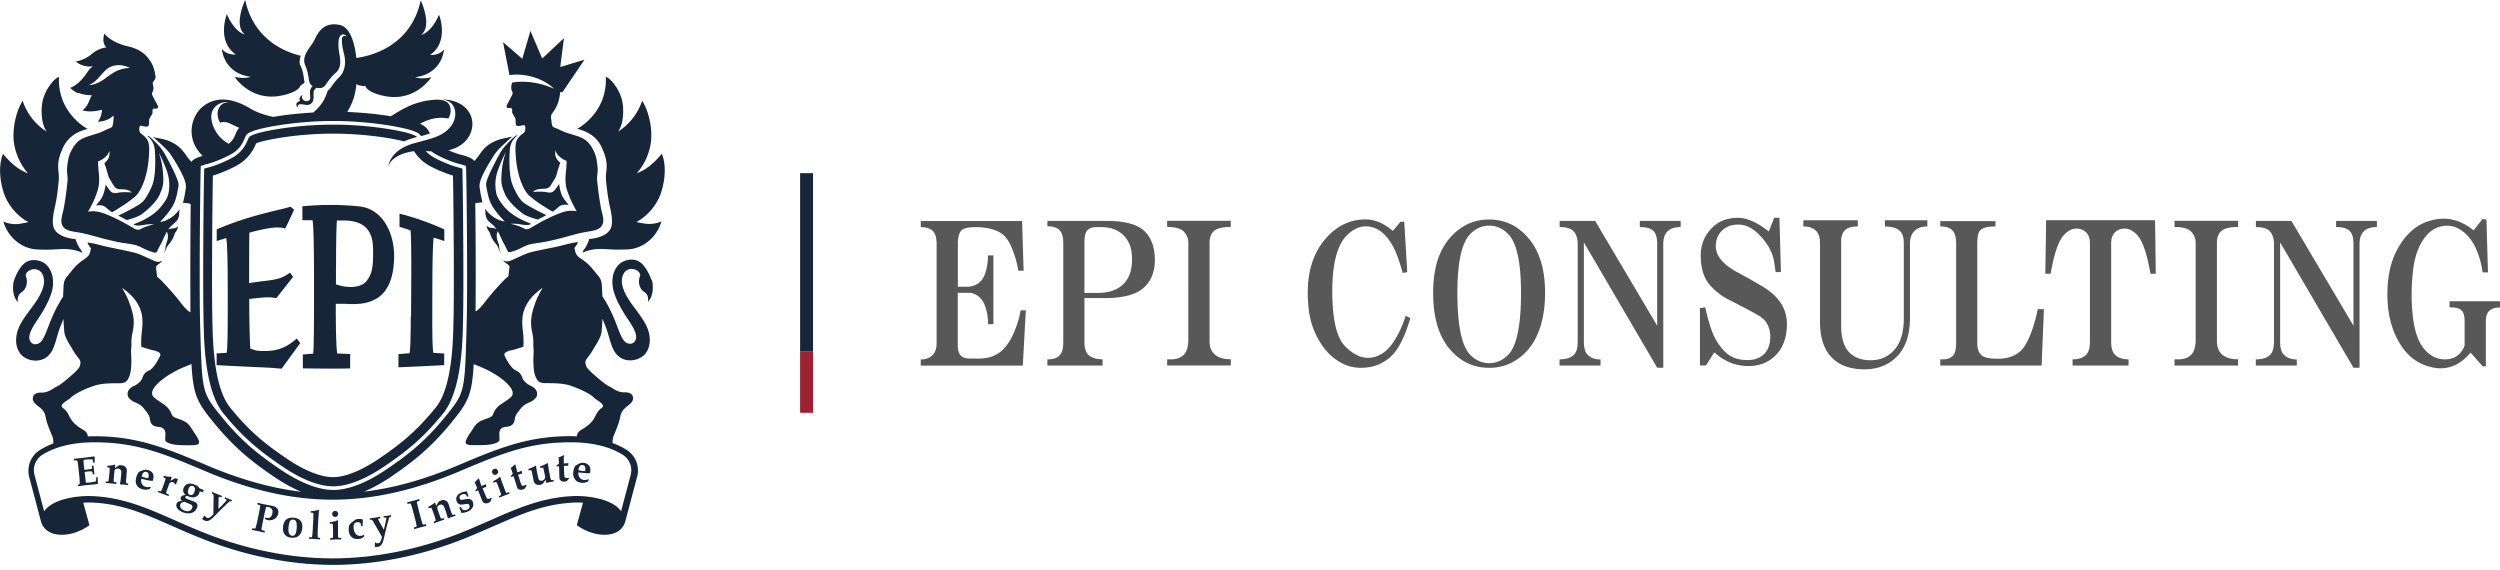
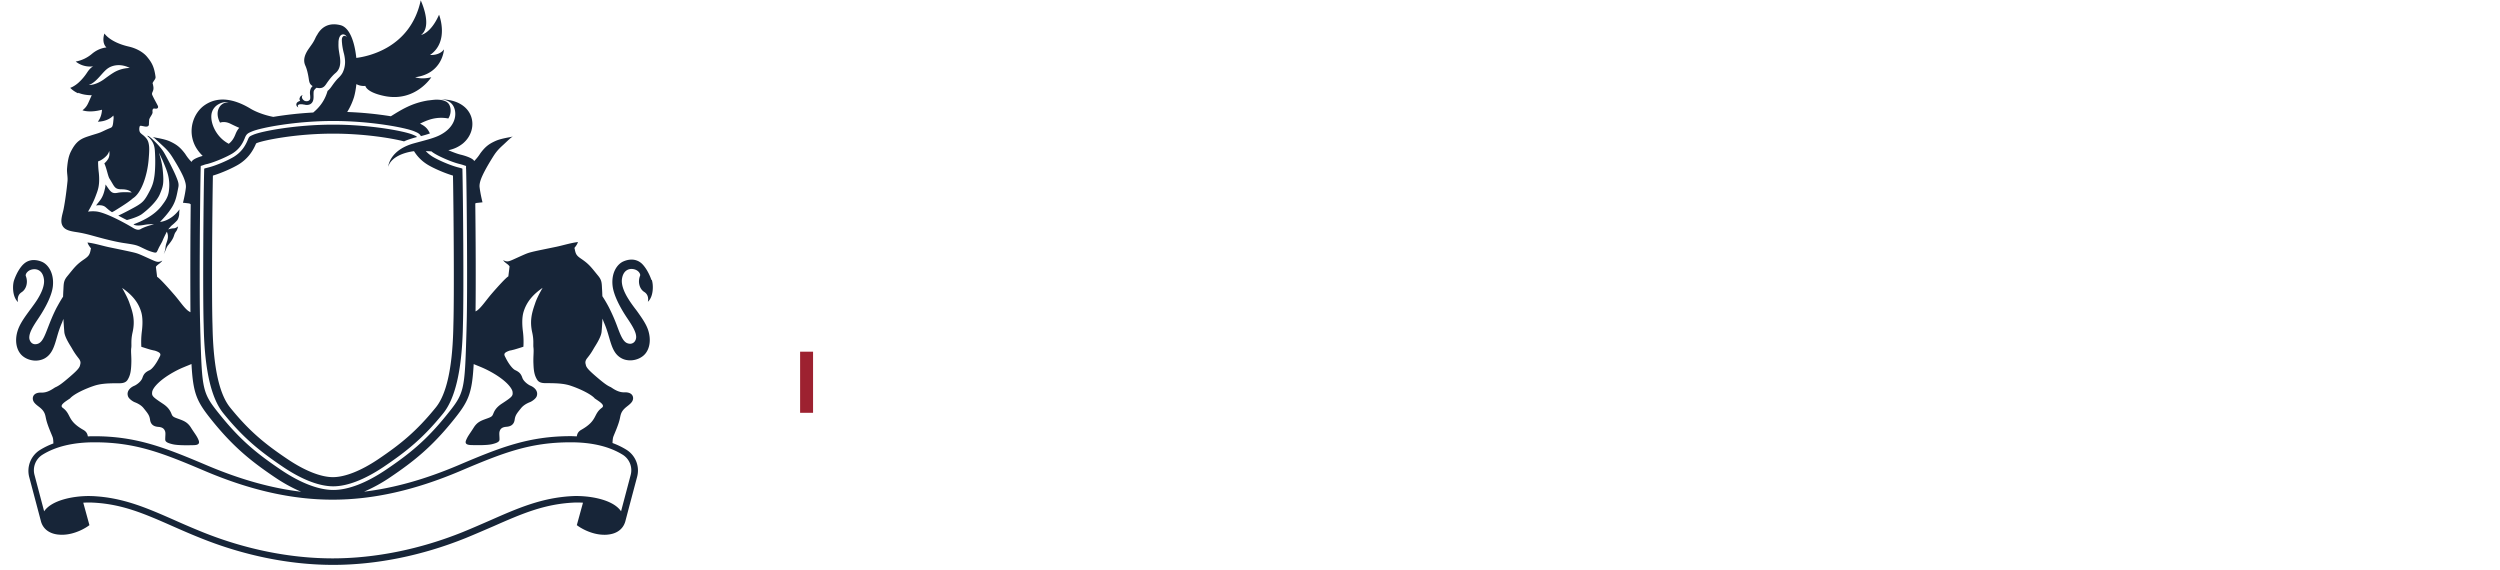
<svg xmlns="http://www.w3.org/2000/svg" fill="none" viewBox="0 0 228 52">
  <g clip-path="url(#a)">
    <path fill="#172538" d="M7.129 8.457c.353.155.803.228 1.238.228 0 0-.121.26-.185.414-.185.406-.258.642-.66.959 0 0 .611.26 1.777-.049 0 .22-.08.723-.378 1.089 0 0 .884.016 1.415-.56a.867.867 0 0 1 .016.34c-.032.293-.032.382-.072.537-.04.154-.089.203-.226.26-.466.186-.586.268-.892.398-.313.122-.514.162-1.029.333-.715.227-1.173.438-1.655 1.389-.217.422-.306.894-.362 1.56-.032.414.08.78.04 1.178-.08.796-.2 1.73-.354 2.527-.08.422-.321 1.031-.136 1.454.185.43.61.552 1.334.658.474.073.844.162 1.246.268.394.106 2.01.577 3.086.731 1.045.155 1.142.187 1.624.423.386.187.635.308 1.061.422.281.065.265.016.45-.382.105-.219.29-.512.362-.69.112-.285.386-.813.386-.813.265.585-.073.95-.113 1.365-.024.195-.056.447-.177.683.161-.244.25-.634.41-.82.675-.805.442-.895.724-1.252.088-.114.144-.276.184-.463-.136.106-.289.179-.393.179-.225 0-.515.105-.515.105s.257-.317.354-.39a4.01 4.01 0 0 0 .474-.447c.072-.105.137-.251.177-.503 0-.17.016-.341.032-.496-.812 1.105-1.776 1.146-1.776 1.146.2-.22.731-.74 1.117-1.39.33-.56.402-1.007.555-1.787.056-.292-.024-.52-.193-.934-.265-.65-.836-1.723-1.093-2.17-.258-.454-.732-.926-.917-1.104a4.45 4.45 0 0 0-.514-.447c-.04 0-.08-.017-.145-.033.41.366.667.675.716 1.349.056.772.048 1.73-.04 2.34-.089.61-.194.918-.507 1.495-.37.706-.57.901-1.029 1.186-.337.211-1.463.796-1.76.918.273.146.546.292.788.406.24-.057 1.012-.284 1.358-.536.53-.39 1.366-1.146 1.648-1.828.281-.69.386-.918.265-2.161-.064-.675-.217-1.178-.354-1.617.073.138.306.617.394.829.338.82.667 1.519.515 2.673-.073.585-.362.95-.66 1.348-.715.935-1.905 1.438-2.564 1.682.105.106.394.162.997.049.539-.098.868-.04.868-.04-.434.088-.948.267-1.222.43-.193.113-.426.04-.635-.082-.707-.43-2.596-1.478-3.472-1.535a2.86 2.86 0 0 0-.683.024c.338-.585.546-1.023.691-1.413.193-.52.41-.967.29-2.145a8.502 8.502 0 0 1-.065-.975c0-.081.056-.065.193-.13a2.12 2.12 0 0 0 .579-.439c.209-.22.241-.438.241-.438s.104.406-.105.747a1.876 1.876 0 0 1-.257.317.728.728 0 0 0-.08.073c.225.495.321 1.154.474 1.397.466.732.442.967 1.11.967.723 0 .908.293.908.293s-.708-.082-1.27.024c-.499.098-.627-.057-.957-.536-.064-.09-.112-.163-.16-.22 0 .13-.025.277-.065.431-.193.861-.466 1.024-.796 1.487.21-.04.58-.057.82.114.097.065.338.316.635.495.072-.032.145-.073.217-.114 1.085-.666 1.423-.918 1.688-1.153.812-.496 1.318-2.186 1.43-3.478.073-.82.081-1.21 0-1.551a1.046 1.046 0 0 0-.256-.496 2.408 2.408 0 0 0-.266-.252 1.51 1.51 0 0 1-.233-.203c-.112-.146-.112-.406-.056-.569.032-.105.113-.064.466 0 .177.033.378.009.378-.21 0-.139.016-.326.024-.423.073-.252.33-.496.306-.683-.024-.219.016-.357.217-.317.192.041.37-.048.249-.284-.12-.244-.322-.585-.482-.934-.121-.252.136-.317.096-.74 0-.032-.008-.056-.016-.089a1.688 1.688 0 0 0-.04-.195c0-.024-.016-.049-.024-.073.088-.22.297-.374.273-.577-.129-.975-.378-1.348-.78-1.836-.273-.333-.844-.74-1.656-.926-1.736-.398-2.226-1.194-2.226-1.194s-.305.804.185 1.275c0 0-.66.025-1.31.569a3.164 3.164 0 0 1-1.495.715c.78.61 1.6.43 1.6.43s-.266.122-.547.553a4.788 4.788 0 0 1-.796.942c-.41.366-.756.472-.756.472s.274.308.732.503l-.008-.057ZM9.966 6.15c.957-.496 1.865.049 1.865.049s-.764-.016-1.495.439c-.338.21-.627.43-.884.617-.796.552-1.35.496-1.35.496.787-.277 1.277-1.3 1.872-1.6h-.008Z" />
-     <path fill="#172538" d="M.297 20.197c.515 1.657 1.873 2.494 3.047 2.55 1.173.058 1.358 0 2.37-.032.997-.032 1.657.268 1.761.342a.48.48 0 0 0-.12-.31c-.161-.186-.37-.6-.459-.942-.74-.048-1.808-.357-2.017-1.104-.169-.602.056-1.52.16-1.983.081-.357.194-1.04.25-1.6.072-.675.104-.926.056-1.381-.072-.618-.096-1.219.41-2.291.57-1.211 1.664-1.536 2.21-1.682.008 0 .016 0 .024-.008-.209-.114-2.74-1.52-2.612-4.729-.353.065-1.117.918-1.43 1.95-.258.837-.21 2.389.329 3.039a5.253 5.253 0 0 1-2.21-2.828c-.603.983-.852 2.283-.836 3.283.032 1.364.635 2.543 1.326 3.347a9.916 9.916 0 0 1-.595-.284c-.948-.537-1.688-1.512-1.688-1.512-.353.886-.37 2.145.048 3.494.338 1.089 1.206 2.177 2.259 2.73-.064.04-.313.073-.619.138a2.781 2.781 0 0 1-1.664-.179v-.008ZM8.776 43.53c0 .162-.016.276-.032.333 0 .016-.008.032-.016.032a.551.551 0 0 1-.193.057c-.105.016-.225.04-.354.049-.129.016-.25.024-.346.024-.008-.057-.024-.13-.032-.22l-.08-.763a1.94 1.94 0 0 1 .281-.04c.129-.017.233-.017.322-.017.04 0 .064.017.08.033.024.032.04.114.056.252l.153-.017-.048-.39-.04-.398-.145.017c.008.105.008.187 0 .235a.045.045 0 0 1-.024.04.327.327 0 0 1-.113.025c-.169.025-.265.04-.297.04a2.482 2.482 0 0 1-.257.017l-.04-.365a4.574 4.574 0 0 1-.033-.52c.113-.025.217-.041.322-.05.112-.015.225-.015.345-.015.08 0 .129 0 .145.016.008 0 .016.016.024.032.008.033.024.122.048.26l.137-.016c0-.154-.008-.244-.008-.26v-.26l-.008-.024h-.056a3.05 3.05 0 0 0-.265.024l-.362.049c-.201.024-.378.049-.547.065a19.54 19.54 0 0 1-.233.024l-.418.04.016.155c.137-.008.225 0 .257 0 .017 0 .025.016.033.025.016.032.032.113.056.243.024.203.04.317.04.35l.088.812c.009.098.025.244.033.455 0 .114.008.195.008.244a.93.93 0 0 1-.161.122v.097c.378-.049.579-.073.603-.081.104-.008.305-.033.587-.057l.289-.024c.137-.017.25-.033.321-.05l.024-.024a5.893 5.893 0 0 1-.024-.593l-.144.017h.008Zm2.742.52s-.024-.048-.024-.097c0-.048 0-.178.024-.382l.016-.186v-.05c0-.04.016-.12.024-.259a1.451 1.451 0 0 0 0-.268.413.413 0 0 0-.08-.17.42.42 0 0 0-.153-.139.87.87 0 0 0-.281-.073h-.113a.31.31 0 0 0-.104.024l-.346.236.024-.292-.048-.025a1.072 1.072 0 0 1-.241.065l-.434.049v.138c.096.016.168.024.184.032.017 0 .025.017.033.025v.13c0 .154-.016.284-.024.39l-.025.235c0 .074-.016.13-.016.163l-.024.162a.232.232 0 0 1-.032.13.044.044 0 0 1-.04.025.742.742 0 0 1-.193 0l-.016.138c.12 0 .29.016.506.04.185.017.346.033.475.05l.016-.139a1.499 1.499 0 0 0-.153-.024c-.04-.008-.064-.025-.08-.033-.009 0-.017-.016-.025-.032v-.114c0-.13.016-.236.024-.325l.025-.3c.016-.171.024-.269.04-.285a.253.253 0 0 1 .112-.114.347.347 0 0 1 .21-.04c.08.008.144.032.192.081a.316.316 0 0 1 .089.17c.016.074 0 .204-.016.415l-.017.146-.032.293a3.533 3.533 0 0 0-.048.308l.032.033c.089 0 .193 0 .306.016a5.6 5.6 0 0 1 .393.049l.017-.138c-.049-.008-.08-.016-.097-.016-.056-.009-.088-.017-.104-.033l.024-.008Zm2.324-.99a.706.706 0 0 0-.362-.196.758.758 0 0 0-.297-.016 1.627 1.627 0 0 0-.241.073c-.113.041-.185.065-.217.09a.415.415 0 0 0-.145.162 1.38 1.38 0 0 0-.16.398 1.309 1.309 0 0 0-.041.301.88.88 0 0 0 .04.26.758.758 0 0 0 .12.211.609.609 0 0 0 .202.17c.08.05.176.09.297.114.096.025.185.033.265.033.105 0 .217-.024.33-.057l.12-.154-.032-.057a1.089 1.089 0 0 1-.24.032c-.057 0-.121 0-.186-.024a.536.536 0 0 1-.345-.26c-.08-.138-.097-.292-.065-.48l.113.033s.032.008.048.008.097.025.241.057c.145.033.257.057.346.073.024 0 .08.008.169.017h.136l.024-.098a1.11 1.11 0 0 0 .033-.39.562.562 0 0 0-.153-.309v.008Zm-.33.552c-.072 0-.16-.024-.257-.049a1.906 1.906 0 0 1-.338-.105c.04-.18.097-.301.177-.366a.272.272 0 0 1 .258-.057.267.267 0 0 1 .184.163c.04.089.033.227-.024.414Zm2.715.105s-.064-.048-.105-.065a.271.271 0 0 0-.176-.016.691.691 0 0 0-.177.09c-.056.032-.137.08-.233.13l.128-.342-.04-.04c-.096 0-.177.008-.25 0-.071 0-.216-.033-.433-.074l-.048.13a.734.734 0 0 1 .184.09.112.112 0 0 1 .025.032c0 .008 0 .057-.033.13-.048.147-.088.268-.12.374l-.08.22c-.025.072-.049.121-.057.154l-.064.146c-.024.057-.04.097-.064.114-.016.008-.024.016-.049.016a.559.559 0 0 1-.184-.049l-.049.13a20.617 20.617 0 0 1 .965.358l.048-.13-.136-.065c-.057-.025-.097-.05-.105-.065-.016-.017-.016-.041-.016-.057 0-.025.016-.073.048-.163l.08-.235.065-.17c.056-.172.096-.26.112-.285a.273.273 0 0 1 .129-.098.263.263 0 0 1 .193 0 .263.263 0 0 1 .12.09c.025.024.04.056.057.105h.08s.04-.09.088-.22l.097-.235Zm2.365.967a2.526 2.526 0 0 1-.273-.098c-.024-.008-.073-.032-.129-.057a.602.602 0 0 0-.185-.195 1.247 1.247 0 0 0-.273-.146.987.987 0 0 0-.442-.081.613.613 0 0 0-.346.122.734.734 0 0 0-.2.268.608.608 0 0 0-.041.236c0 .073.024.146.056.203a.802.802 0 0 0 .161.187l-.297.08s-.057.058-.089.098a.538.538 0 0 0-.056.09.229.229 0 0 0 .008.162c.032.057.08.098.137.13-.016 0-.089.008-.217.033-.073.008-.113.024-.145.032-.032.008-.056.033-.08.065-.025.033-.057.073-.073.122a.389.389 0 0 0-.016.252c.016.09.073.178.169.276.096.097.233.179.41.252.233.09.442.122.643.097a.784.784 0 0 0 .651-.503.487.487 0 0 0 .04-.244.302.302 0 0 0-.096-.187.793.793 0 0 0-.266-.154l-.418-.155a1.692 1.692 0 0 1-.273-.122.109.109 0 0 1-.048-.056.09.09 0 0 1 0-.065.109.109 0 0 1 .056-.065.236.236 0 0 1 .105-.041c.064.032.104.049.144.065.129.049.258.073.394.073.137 0 .25-.04.354-.105a.598.598 0 0 0 .217-.285.657.657 0 0 0 .04-.17l.265.105.105-.195.008-.024Zm-1.632 1.145c.217.082.354.138.41.163a.404.404 0 0 1 .129.09c.032.032.04.064.048.105.008.04 0 .09-.024.146a.431.431 0 0 1-.257.26c-.12.049-.274.032-.45-.033-.17-.065-.282-.146-.338-.251a.349.349 0 0 1-.024-.31.29.29 0 0 1 .112-.145c.049-.04.129-.065.25-.09l.152.057-.008.008Zm.772-.967a.539.539 0 0 1-.153.236.28.28 0 0 1-.265.033.266.266 0 0 1-.169-.18c-.024-.089-.008-.21.048-.365a.49.49 0 0 1 .177-.252.237.237 0 0 1 .233 0 .266.266 0 0 1 .169.18c.024.08.008.202-.048.357l.008-.009Zm2.803.472-.056.13c.064.033.12.057.153.082.016.016.032.024.032.04v.033c-.024.057-.177.22-.458.512l-.29.292.017-.74v-.26l.024-.08c0-.017.024-.033.04-.033.032 0 .08 0 .152.033l.04.016.057-.13-.498-.195a8.196 8.196 0 0 1-.394-.17l-.056.13c.08.032.128.064.152.097.024.032.032.097.032.195l-.024 1.617-.128.13a.949.949 0 0 1-.266.194.357.357 0 0 1-.184 0 .35.35 0 0 1-.129-.089c-.024-.04-.048-.073-.064-.114h-.049l-.096.147c-.016.032-.056.08-.105.154.04.04.073.065.105.09.032.024.072.04.112.056a.49.49 0 0 0 .386.008c.129-.048.274-.154.434-.316l.539-.553c.064-.065.217-.22.458-.447.08-.073.177-.17.297-.284a1.42 1.42 0 0 1 .17-.146.148.148 0 0 1 .056-.017c.032 0 .064 0 .088.017h.024l.056-.122a5.696 5.696 0 0 1-.37-.146c-.104-.041-.192-.082-.265-.114l.008-.017Zm4.615.918c-.08-.05-.2-.09-.353-.122l-.788-.155-.514-.122-.032.147.193.057s.048.024.056.032.016.016.016.033v.08c0 .041-.024.13-.048.269l-.064.333-.129.626a7.166 7.166 0 0 1-.153.625c-.016.065-.032.114-.048.122-.008.008-.016.016-.032.024-.04.009-.12 0-.25-.024l-.031.154c.152.025.313.057.474.09.153.032.378.081.675.154l.032-.154-.233-.065s-.048-.025-.056-.033a.061.061 0 0 1-.016-.032c0-.033 0-.098.024-.203.032-.179.064-.35.104-.52l.137-.675.08-.349c.033-.138.057-.252.08-.317a.92.92 0 0 1 .226.025c.137.032.241.089.297.195.064.097.073.227.04.39-.032.154-.096.268-.184.333a.372.372 0 0 1-.306.065.218.218 0 0 1-.064-.017c-.024-.008-.048-.024-.073-.032l-.048.032c.016.057.032.106.04.138a.4.4 0 0 0 .105.041c.04.008.072.025.113.033a.82.82 0 0 0 .441-.025.752.752 0 0 0 .346-.22.746.746 0 0 0 .169-.348.626.626 0 0 0-.024-.35.514.514 0 0 0-.193-.22l-.008-.015Zm1.666.967c-.185-.025-.346 0-.49.04a.665.665 0 0 0-.346.268c-.088.122-.137.293-.16.496-.033.3.007.536.136.707.128.17.321.276.595.309.168.016.321 0 .458-.041a.734.734 0 0 0 .24-.138.779.779 0 0 0 .202-.268c.056-.114.096-.252.112-.415.033-.284-.016-.503-.136-.666-.12-.162-.33-.26-.603-.292h-.008Zm.233 1.056c-.032.26-.088.43-.177.512a.26.26 0 0 1-.241.073.326.326 0 0 1-.25-.17c-.08-.147-.096-.383-.055-.7.024-.17.048-.3.088-.39a.37.37 0 0 1 .145-.178.306.306 0 0 1 .192-.033c.08.008.153.04.201.106.057.057.089.154.105.292a2.44 2.44 0 0 1-.008.48v.008Zm1.934.731s-.016-.016-.016-.024v-.09c0-.048 0-.178.008-.39 0-.089 0-.219.016-.39l.024-.463c.017-.3.032-.552.049-.755l.032-.366-.04-.024c-.153.04-.274.065-.362.081a3.117 3.117 0 0 1-.354.033v.13c.08.008.137.016.153.016.032 0 .056.016.064.024 0 0 .016.017.016.025 0 .016.008.065.008.154 0 .154 0 .333-.016.52l-.032.601c0 .146-.016.317-.032.512s-.024.309-.04.341a.045.045 0 0 1-.024.04.06.06 0 0 1-.04.017h-.21v.146c.193 0 .378 0 .539.017.16.016.322.024.466.04v-.146a.765.765 0 0 1-.177-.024.092.092 0 0 1-.056-.025h.024Zm1.583-1.86c.08 0 .145-.032.193-.081a.266.266 0 0 0 .08-.195.302.302 0 0 0-.08-.195.248.248 0 0 0-.193-.081.265.265 0 0 0-.193.081.266.266 0 0 0-.08.195.27.27 0 0 0 .08.195.28.28 0 0 0 .193.081Zm.308 1.886s-.024-.025-.032-.041a2.691 2.691 0 0 1-.016-.374V48c-.008-.163 0-.342 0-.528l-.04-.025a2.234 2.234 0 0 1-.298.106 2.42 2.42 0 0 1-.41.065v.138c.137 0 .225 0 .25.024.007 0 .015.025.023.05.008.048.017.267.024.64 0 .277 0 .448-.008.513 0 .032-.016.057-.032.065a.935.935 0 0 1-.225.032v.138c.137 0 .282-.008.458-.016h.555v-.138c-.129 0-.2-.016-.241-.024l-.008-.008Zm2.194-.197a.931.931 0 0 1-.16.032.533.533 0 0 1-.322-.056.602.602 0 0 1-.225-.244 1.042 1.042 0 0 1-.113-.398c-.008-.114 0-.211.016-.293a.304.304 0 0 1 .105-.178.377.377 0 0 1 .209-.074c.072 0 .144 0 .193.025.056.024.096.049.12.09.016.048.032.13.048.235l.137-.016v-.252l.016-.3-.024-.033a1.242 1.242 0 0 0-.185-.041h-.217a.505.505 0 0 0-.217.049 1.56 1.56 0 0 0-.185.122l-.257.203a.566.566 0 0 0-.193.35 1.305 1.305 0 0 0-.008.316c.016.17.048.3.105.398a.704.704 0 0 0 .305.309c.129.065.29.09.482.073.089 0 .169-.025.225-.04.065-.025.145-.066.241-.123l.065-.178-.04-.041a.706.706 0 0 1-.137.065h.016Zm2.194-1.795c-.112.016-.209.032-.29.04l.025.138c.072-.008.129-.016.169-.016.024 0 .04 0 .048.016 0 0 .008.017.016.025.008.057-.032.284-.128.674l-.097.398-.362-.642-.12-.227-.032-.073c0-.017 0-.033.016-.049.024-.024.072-.04.144-.049h.04l-.024-.146c-.152.032-.33.057-.53.09-.169.024-.313.048-.426.056l.024.138c.089-.016.145-.016.177 0 .032.017.072.065.12.147l.804 1.397-.048.187a.96.96 0 0 1-.129.309.268.268 0 0 1-.16.089c-.057.008-.105 0-.153 0a.51.51 0 0 1-.113-.065l-.048.016v.187s0 .098-.008.187a.903.903 0 0 0 .137.016c.04 0 .08 0 .128-.008a.555.555 0 0 0 .338-.195c.08-.106.153-.276.209-.504l.177-.747c.024-.09.072-.3.16-.626.025-.105.065-.235.113-.398a.766.766 0 0 1 .072-.211.097.097 0 0 1 .04-.04.278.278 0 0 1 .089-.033h.032l-.024-.146c-.12.024-.25.048-.386.073v-.008Zm3.374.797h-.056c-.017 0-.024-.016-.032-.032a.933.933 0 0 1-.08-.228l-.09-.317-.184-.706s-.04-.18-.113-.464c-.024-.08-.032-.138-.04-.17-.008-.057-.016-.098-.016-.122 0-.016 0-.024.008-.032 0-.009.024-.025.04-.033.024-.008.089-.032.201-.065l-.04-.154c-.185.056-.386.113-.595.17-.185.049-.354.09-.506.122l.04.155c.129-.033.2-.041.225-.041.024 0 .04 0 .048.008.008 0 .016.016.024.033.017.032.049.13.097.276.016.065.064.22.12.447l.193.73c.032.123.065.253.089.39.016.098.032.155.032.171 0 .008 0 .025-.008.033 0 .008-.024.024-.048.032a1.978 1.978 0 0 1-.201.065l.04.155c.145-.049.305-.098.498-.146.217-.057.418-.106.603-.155l-.04-.154c-.113.024-.185.04-.21.04v-.008Zm2.758-.895c-.057.016-.089.016-.113.008-.024-.008-.04-.032-.064-.081a2.99 2.99 0 0 1-.129-.358l-.064-.178s-.008-.033-.016-.049c-.008-.032-.04-.122-.08-.252a1.176 1.176 0 0 0-.113-.244.366.366 0 0 0-.145-.121.543.543 0 0 0-.193-.065.745.745 0 0 0-.289.056.428.428 0 0 0-.185.114l-.225.358-.096-.277h-.057a1.451 1.451 0 0 1-.193.155 7.16 7.16 0 0 1-.377.22l.048.13c.104-.033.177-.05.2-.05.017 0 .025 0 .041.008.016.009.032.05.056.122.057.147.105.268.137.366l.08.227c.024.074.04.122.049.155l.048.154a.566.566 0 0 1 .024.13.045.045 0 0 1-.024.04.753.753 0 0 1-.177.082l.048.13a8.13 8.13 0 0 1 .482-.179c.177-.065.33-.114.459-.154l-.049-.13a.789.789 0 0 1-.144.032h-.089a.06.06 0 0 1-.032-.016.268.268 0 0 1-.048-.097c-.048-.122-.08-.22-.113-.3l-.096-.285a1.531 1.531 0 0 1-.08-.277.24.24 0 0 1 .056-.146.377.377 0 0 1 .177-.13.27.27 0 0 1 .209-.008.27.27 0 0 1 .144.122c.04.057.089.187.161.382l.048.138.089.284c.048.18.072.277.08.3l.04.017c.08-.04.177-.073.29-.114.096-.032.225-.073.377-.121l-.048-.13a.392.392 0 0 0-.096.024l-.008.008Zm1.609-1.315a.306.306 0 0 0-.136-.098.58.58 0 0 0-.185-.032c-.048 0-.137.016-.274.04-.128.025-.224.04-.273.049-.048 0-.096 0-.128-.024-.032-.017-.065-.057-.089-.122-.024-.057-.016-.122.016-.187s.097-.114.193-.154a.547.547 0 0 1 .193-.041c.056 0 .113.016.169.049.032.04.056.089.08.138.016.024.024.049.032.057l.129-.05a2.835 2.835 0 0 1-.096-.292c-.008-.04-.025-.08-.033-.121v-.017c-.088 0-.16 0-.24.017a1.78 1.78 0 0 0-.258.073c-.217.089-.362.203-.434.357a.531.531 0 0 0-.016.455c.032.09.08.154.145.203a.403.403 0 0 0 .209.09c.08 0 .184 0 .313-.025.137-.024.225-.032.273-.04.065 0 .113.016.145.04a.206.206 0 0 1 .072.106.262.262 0 0 1-.008.22c-.032.072-.104.13-.209.17a.575.575 0 0 1-.225.04.461.461 0 0 1-.217-.073c-.016-.032-.056-.105-.112-.227l-.137.057.105.284s.032.097.056.187l.032.016a1.442 1.442 0 0 0 .53-.105c.234-.098.386-.228.475-.39a.612.612 0 0 0-.073-.667l-.024.017Zm1.721-.195s-.048.025-.088.04c-.065.025-.113.033-.161.017a.177.177 0 0 1-.105-.097c-.016-.033-.056-.13-.128-.301l-.233-.56.16-.066.161-.065s.024-.008.032-.016l-.064-.235c-.072.04-.177.097-.33.154l-.056.024-.104-.3-.065-.195-.056-.179-.056-.016c-.113.122-.169.178-.169.187-.024.024-.088.08-.177.162.056.114.105.211.137.293l.088.227s-.032.057-.048.081l-.113.155.033.073c.056-.025.112-.049.168-.081l.049-.017.168.415.217.552c.04.098.113.17.21.203a.518.518 0 0 0 .345-.024c.032-.017.072-.033.096-.049a.322.322 0 0 0 .097-.09c.024-.056.048-.113.072-.186l.032-.081-.056-.057s-.056.04-.08.048l.024-.016Zm1.471-.48s-.032-.008-.04-.032a2.13 2.13 0 0 1-.145-.341l-.217-.577a12.278 12.278 0 0 1-.17-.504h-.047c-.089.073-.17.146-.25.195-.08.057-.2.122-.361.203l.048.13c.129-.049.21-.073.233-.065.016 0 .024.016.04.033.032.04.113.243.242.593.096.26.152.422.168.487 0 .033 0 .057-.008.073a.959.959 0 0 1-.2.114l.047.122c.121-.049.266-.114.427-.17.184-.074.361-.139.522-.196l-.048-.13a.875.875 0 0 1-.233.057l-.008.008Zm-.942-1.666a.249.249 0 0 0 .153-.146.244.244 0 0 0 0-.211.249.249 0 0 0-.145-.155.236.236 0 0 0-.21 0 .272.272 0 0 0-.152.147.244.244 0 0 0 0 .21.249.249 0 0 0 .145.155.236.236 0 0 0 .209 0Zm2.627.968s-.056.025-.088.033c-.065.024-.12.024-.16 0-.041-.017-.073-.057-.097-.106-.016-.032-.049-.138-.105-.308l-.185-.577.17-.057.168-.049s.024-.008.04-.016l-.048-.244a2.1 2.1 0 0 1-.338.13l-.056.016-.08-.309-.049-.203-.04-.186-.056-.017c-.12.114-.177.17-.185.17l-.193.147c.048.122.088.22.113.3l.072.228s-.032.049-.056.073l-.12.147.023.08c.056-.023.113-.04.177-.064l.048-.016.137.422.177.569a.329.329 0 0 0 .193.22.5.5 0 0 0 .345 0 .398.398 0 0 0 .105-.041.304.304 0 0 0 .104-.082l.089-.178.04-.082-.048-.065s-.065.033-.089.049l-.008.016Zm2.397-.472s-.024-.016-.032-.04a2.067 2.067 0 0 1-.096-.399l-.073-.365s-.024-.155-.064-.39l-.048-.334-.04-.016a9.39 9.39 0 0 1-.314.17c-.064.025-.185.074-.361.13l.024.139c.128-.016.2-.024.217-.024.016 0 .032 0 .04.016.016.016.032.065.048.146l.056.252.065.3a.642.642 0 0 1 .016.196.469.469 0 0 1-.089.162.378.378 0 0 1-.2.114.306.306 0 0 1-.194-.017.345.345 0 0 1-.12-.154c-.016-.057-.048-.17-.08-.333l-.04-.195a9.442 9.442 0 0 1-.105-.658l-.032-.016c-.145.09-.274.154-.37.195-.097.04-.193.073-.297.105l.024.139c.112-.017.184-.025.2-.025.025 0 .04.016.049.024a.484.484 0 0 1 .04.122l.08.374c.016.098.032.17.049.236.016.113.032.178.032.195a.484.484 0 0 0 .209.325.54.54 0 0 0 .402.056.65.65 0 0 0 .233-.097l.16-.227s.065-.082.097-.13a.702.702 0 0 1 .024.138l.016.138h.016l.33-.065.361-.065-.032-.138a.88.88 0 0 1-.225.016h.024Zm1.503-.195h-.097c-.065 0-.121-.008-.153-.04-.04-.033-.056-.073-.064-.13 0-.033-.008-.147-.017-.333l-.024-.602h.177l.177-.008h.04l.016-.243c-.08.016-.2.024-.361.032h-.057v-.528l.016-.187-.048-.032c-.145.073-.217.113-.225.113-.032.017-.104.041-.225.09.016.13.024.235.032.325v.243s-.04.041-.064.057l-.16.114v.081c.063 0 .128-.008.192-.016h.048l.016.447.017.601c0 .106.048.195.128.26s.193.098.33.09c.04 0 .072 0 .112-.017.04 0 .08-.024.12-.049.04-.04.081-.089.13-.146l.064-.065-.032-.073s-.073.016-.097.025l.008-.009Zm.715.211a.73.73 0 0 0 .217.146c.088.04.184.065.305.081a.729.729 0 0 0 .265 0c.105-.016.21-.048.322-.097l.104-.163-.04-.057a1.509 1.509 0 0 1-.233.065h-.193a.526.526 0 0 1-.378-.219c-.096-.13-.128-.284-.12-.471l.12.016h.048c.017 0 .097.008.242.025.144.016.265.032.353.032h.169a.474.474 0 0 0 .137-.016c0-.033.008-.065.016-.098a1.032 1.032 0 0 0-.016-.39.549.549 0 0 0-.185-.284.733.733 0 0 0-.378-.154.703.703 0 0 0-.297.016 1.517 1.517 0 0 0-.234.105c-.104.057-.176.09-.2.114a.512.512 0 0 0-.121.17 1.252 1.252 0 0 0-.113.415.94.94 0 0 0 0 .3.613.613 0 0 0 .073.252.87.87 0 0 0 .145.196l-.008.016Zm.393-1.3a.285.285 0 0 1 .242-.09c.088.009.16.057.208.139.049.08.057.219.025.414-.073 0-.161 0-.266-.016-.16-.025-.281-.04-.345-.065.016-.187.064-.309.136-.382Zm5.781-22.122c-.305-.065-.547-.098-.619-.138 1.053-.553 1.921-1.641 2.259-2.73.418-1.349.41-2.608.048-3.493 0 0-.74.974-1.688 1.51a6.612 6.612 0 0 1-.595.285c.691-.804 1.294-1.982 1.326-3.347.025-1-.233-2.3-.835-3.282a5.29 5.29 0 0 1-2.21 2.827c.538-.642.586-2.202.329-3.039-.314-1.031-1.077-1.884-1.431-1.95.129 3.21-2.403 4.615-2.612 4.729 0 0 .016 0 .024.008.554.146 1.648.471 2.21 1.682.507 1.08.49 1.681.41 2.29-.056.456-.024.708.056 1.382.065.552.17 1.243.25 1.6.104.463.329 1.382.16 1.983-.209.747-1.278 1.056-2.017 1.105-.089.333-.298.755-.458.942a.481.481 0 0 0-.121.309c.105-.073.772-.374 1.76-.341 1.013.04 1.19.089 2.371.032 1.174-.057 2.532-.894 3.047-2.55a2.782 2.782 0 0 1-1.664.178v.008Z" />
-     <path fill="#172538" d="M50.492 8.085s-1.785-.894-3.786-.553a2.324 2.324 0 0 0-.08.358c-.04.422.216.487.096.74-.17.34-.362.69-.483.934-.12.243.057.324.25.284.193-.04.24.097.217.317-.025.187.233.43.305.682.008.098.024.285.024.423 0 .227.201.243.378.21.346-.064.426-.105.466 0 .056.163.056.431-.056.57a.985.985 0 0 1-.233.203c-.08.056-.169.146-.265.252a1.045 1.045 0 0 0-.258.495c-.08.35-.072.731 0 1.552.113 1.292.62 2.982 1.431 3.477.265.236.603.488 1.688 1.154.072.049.145.081.217.114.297-.171.539-.431.635-.496.241-.163.61-.146.82-.106-.338-.471-.603-.625-.796-1.486a3.327 3.327 0 0 1-.064-.431 2.213 2.213 0 0 0-.16.22c-.33.487-.467.633-.957.535-.555-.105-1.27-.024-1.27-.024s.184-.292.908-.292c.667 0 .643-.244 1.11-.967.152-.244.248-.902.473-1.398a.84.84 0 0 0-.08-.073s-.145-.138-.257-.316c-.21-.342-.105-.748-.105-.748s.04.22.241.439c.113.122.33.317.58.438.136.066.192.041.192.13 0 .399-.04.756-.064.975-.12 1.178.088 1.625.29 2.145.144.39.36.837.69 1.414a2.871 2.871 0 0 0-.683-.024c-.876.048-2.773 1.104-3.472 1.535-.21.122-.442.203-.635.081-.273-.162-.788-.35-1.222-.43 0 0 .33-.057.868.04.603.114.9.057.997-.048-.66-.252-1.849-.756-2.564-1.682-.298-.39-.587-.764-.66-1.349-.152-1.154.177-1.852.515-2.673.089-.211.322-.69.394-.829-.137.44-.29.943-.354 1.617-.12 1.243-.016 1.479.265 2.161.282.69 1.118 1.438 1.648 1.828.338.252 1.117.48 1.359.537a9 9 0 0 0 .787-.407c-.297-.113-1.422-.706-1.76-.918-.458-.284-.659-.48-1.029-1.186-.305-.585-.418-.894-.506-1.495-.088-.61-.097-1.568-.04-2.34.056-.674.305-.983.715-1.348-.064.016-.105.032-.145.032-.136.098-.297.22-.514.447-.185.187-.66.658-.916 1.105-.258.447-.82 1.52-1.093 2.17-.17.414-.25.641-.193.934.152.78.225 1.226.554 1.787.386.65.916 1.162 1.117 1.39 0 0-.964-.041-1.776-1.146.016.154.024.325.032.495.04.252.105.398.177.504.08.122.378.374.474.447.097.073.354.39.354.39s-.29-.098-.514-.106c-.105 0-.258-.073-.394-.179.04.187.096.35.185.463.28.358.048.447.723 1.252.153.186.25.584.41.82a1.866 1.866 0 0 1-.177-.682c-.048-.415-.386-.788-.112-1.365 0 0 .265.528.385.812.073.179.266.471.362.69.185.399.169.448.45.383.426-.106.675-.228 1.061-.423.482-.235.579-.268 1.624-.422 1.085-.155 2.692-.626 3.086-.732a11.11 11.11 0 0 1 1.246-.268c.724-.113 1.15-.235 1.334-.658.185-.43-.056-1.031-.136-1.454a30.798 30.798 0 0 1-.354-2.527c-.04-.39.072-.763.04-1.178-.056-.666-.144-1.137-.361-1.56-.483-.958-.94-1.161-1.656-1.389-.515-.162-.715-.203-1.029-.333-.314-.122-.426-.211-.892-.39-.137-.057-.185-.114-.225-.26-.032-.154-.032-.243-.073-.536-.032-.293 0-.374.129-.552.346-.44.587-.983.675-1.723.008-.057.024-.122.032-.187l.185.041 2.018-2.974-2.21.667.337-2.633-1.986 1.86-1.069-2.518-.747 2.543-1.752-1.519.587 3.006c1.036-.154 2.74.049 4.026 1.202v.033Z" />
    <path fill="#172538" d="M59.405 25.52c-.265-.756-.643-1.276-.9-1.504a1.36 1.36 0 0 0-.908-.341c-.225 0-.466.049-.715.154-.58.236-1.15 1.032-1.013 2.243.08.739.562 1.803 1.358 2.981.45.666.756 1.195.788 1.6a.686.686 0 0 1-.16.529.533.533 0 0 1-.387.17.784.784 0 0 1-.321-.08c-.354-.188-.563-.724-.844-1.471a16.12 16.12 0 0 0-.78-1.788 11.852 11.852 0 0 0-.587-.999c-.008-.227-.016-.455-.032-.69-.024-.561-.032-.789-.37-1.195-.594-.723-.787-1.023-1.503-1.51-.434-.293-.522-.415-.61-.878-.008-.057-.025-.09-.033-.13.185-.228.266-.366.322-.537-.635.074-1.358.301-1.93.423-1.245.26-1.928.39-2.354.504-.346.089-.466.146-1.383.56-.643.293-.763.366-1.157.163.072.122.152.178.209.227.136.114.297.203.378.35l-.113.91c-.177.065-1.02.999-1.511 1.568-.53.617-.916 1.218-1.318 1.527-.056.04-.105.065-.161.097.032-2.461.016-6.735-.024-9.846a.278.278 0 0 1 .137-.05c.393-.04.522-.056.522-.056s-.177-.674-.265-1.365c-.024-.195 0-.503.249-1.048.281-.617.723-1.34 1.005-1.787.321-.504.562-.731.964-1.097.434-.406.66-.634.82-.707-.225.057-.33.073-.466.098-.539.105-.868.195-1.133.316-.611.277-.933.529-1.383 1.138-.16.26-.354.487-.547.69-.16-.333-1.205-.576-1.205-.576-.314-.073-.748-.236-1.158-.415a2.996 2.996 0 0 0 1.335-.617c1.559-1.308 1.069-3.997-2.026-4.022.78.057 1.157.423 1.286.967.177.772-.209 1.682-1.294 2.259-.555.308-1.374.495-2.411.78-2.283.625-2.372 2.144-2.372 2.144.266-.91 1.48-1.316 2.356-1.421a3.71 3.71 0 0 0 1.181 1.194c.506.325 1.567.796 2.371 1.032.057 2.916.12 10.83.04 13.51l-.016.65c-.101 3.478-.632 5.807-1.591 6.987-1.768 2.178-3.207 3.34-5.24 4.712-1.568 1.057-3.039 1.642-4.14 1.642-1.101 0-2.572-.585-4.14-1.642-2.041-1.372-3.48-2.534-5.24-4.712-.96-1.186-1.49-3.515-1.592-6.987l-.016-.65c-.08-2.68-.016-10.594.04-13.51.804-.236 1.857-.715 2.371-1.032.724-.455 1.222-1.064 1.568-1.901.016-.008.04-.016.064-.033.579-.243 3.497-.86 6.96-.86 2.878 0 5.378.422 6.471.706.17-.081.362-.154.62-.236a9.97 9.97 0 0 1 .562-.162c-.064-.081-.16-.122-.378-.211-.788-.333-3.89-.918-7.274-.918s-6.495.593-7.274.918c-.354.154-.386.17-.499.447-.281.698-.667 1.178-1.253 1.551-.507.317-1.664.829-2.396 1-.088.024-.185.048-.273.073l-.064.024v.073c-.065 2.397-.137 11.187-.049 14.104l.017.65c.107 3.667.701 6.164 1.784 7.49 1.832 2.26 3.32 3.453 5.425 4.875 1.729 1.17 3.32 1.78 4.598 1.78s2.87-.618 4.598-1.78c2.105-1.422 3.593-2.616 5.425-4.874 1.077-1.333 1.672-3.83 1.785-7.491l.016-.65c.088-2.925.008-11.715-.049-14.104v-.073l-.064-.024c-.096-.033-.193-.057-.29-.082-.73-.178-1.88-.682-2.386-.999a3.043 3.043 0 0 1-.603-.495l.514.024c.08.065.169.13.265.187.475.3 1.6.796 2.283.959.096.024.209.056.322.089l.064.024.225.073v.236l.008.073c.064 2.389.137 11.187.048 14.12l-.016.65c-.16 5.508-.169 5.614-1.857 7.694-1.856 2.29-3.367 3.501-5.498 4.94-1.784 1.202-3.44 1.836-4.782 1.836s-2.998-.634-4.783-1.837c-2.13-1.438-3.64-2.648-5.497-4.94-1.688-2.087-1.696-2.193-1.857-7.693l-.016-.65c-.088-2.925-.008-11.723.048-14.12v-.073l.008-.236.225-.073.064-.024a1.94 1.94 0 0 1 .298-.081c.691-.171 1.825-.667 2.299-.96.53-.332.876-.763 1.125-1.388.153-.398.281-.463.675-.626.812-.341 3.97-.95 7.403-.95 3.432 0 6.599.609 7.403.95.321.138.458.203.587.43.28-.072.562-.154.82-.243-.194-.43-.427-.666-.9-.894.297-.154.61-.284.891-.373a3.47 3.47 0 0 1 1.688-.098c.25-.39.29-.918.065-1.292-.226-.373-.796-.438-1.254-.422-.21.016-.402.04-.595.065h-.032c-1.52.235-2.492.87-3.424 1.446a32.569 32.569 0 0 0-3.98-.39 5.982 5.982 0 0 0 .62-1.357c.096-.333.169-.74.217-1.186.402.228.82.163.82.163s.072.585 1.752.926c2.821.568 4.26-1.715 4.26-1.715-.908.228-1.47 0-1.47 0 2.515-.333 2.627-2.542 2.627-2.542-.426.593-1.27.511-1.27.511 1.785-1.234.82-3.672.82-3.672-.763 1.723-1.64 1.844-1.64 1.844 1.078-.82-.032-3.152-.032-3.152-.932 4.347-4.83 5.119-5.875 5.249-.153-1.471-.611-2.787-1.455-2.99-1.157-.285-1.776.292-2.098.853h.008a1.673 1.673 0 0 0-.16.268c-.218.487-.362.634-.668 1.08-.378.561-.482 1.04-.273 1.495.137.293.25.772.322 1.276.04.26.104.455.345.585a.719.719 0 0 0-.193.276c-.08.228-.056.398-.04.552.032.317 0 .415-.08.472a.355.355 0 0 1-.233.08h-.04a.409.409 0 0 1-.177-.048c-.177-.114-.218-.244-.218-.333 0-.04.017-.09.033-.114.016-.024.056-.032.056-.032s-.032-.025-.113.008a.344.344 0 0 0-.168.195h.008s-.024.04-.032.065a.332.332 0 0 0 .056.236.408.408 0 0 0-.193.08s-.089.041-.129.13a.27.27 0 0 0 0 .236c.065.13.177.139.177.139-.016 0-.048-.033-.064-.074-.008-.04-.008-.105.016-.13a.286.286 0 0 1 .217-.08h.016c.088 0 .169 0 .257.024h.056c.065.024.137.032.201.04h.057c.2 0 .353-.065.466-.203.12-.154.16-.35.144-.707 0-.114 0-.252.017-.341.032-.114.136-.227.257-.317.49.106.683-.049.876-.333.281-.422.595-.796.844-1 .386-.316.506-.787.41-1.462-.08-.544-.145-.739-.129-1.267v-.106c.016-.357.129-.585.274-.658a.314.314 0 0 1 .353.033.5.5 0 0 1 .129.162s-.21-.219-.37-.016c-.088.114-.096.268-.064.577.024.309.104.699.168.934.065.236.13.65.105.934a2.197 2.197 0 0 1-.225.837c-.145.268-.362.455-.474.569a6.399 6.399 0 0 0-.426.536c-.105.146-.265.398-.466.545-.226.804-.668 1.446-1.31 1.974a33.602 33.602 0 0 0-3.642.398c-.964-.187-1.728-.536-2.073-.748-1.166-.706-2.774-1.291-4.18-.325-1.021.7-1.6 2.292-.868 3.73.169.325.402.625.683.901-.33.09-.94.3-1.013.553a4.042 4.042 0 0 1-.579-.732c-.45-.6-.771-.852-1.382-1.137-.265-.122-.587-.211-1.133-.317-.137-.024-.242-.04-.466-.097.16.073.377.3.82.707.401.365.642.6.964 1.096.281.447.723 1.17 1.005 1.788.24.544.273.853.249 1.048-.08.682-.265 1.365-.265 1.365s.12.008.522.056c.064 0 .12.041.185.082a591.104 591.104 0 0 0-.024 9.847 2.96 2.96 0 0 1-.21-.13c-.401-.31-.779-.919-1.318-1.528-.49-.569-1.334-1.503-1.51-1.568l-.113-.91c.08-.146.241-.235.378-.35.056-.048.136-.105.209-.227-.394.204-.507.13-1.158-.162-.916-.415-1.037-.471-1.382-.56-.426-.106-1.101-.244-2.355-.504-.571-.122-1.294-.35-1.93-.423.057.17.137.309.322.536a.511.511 0 0 0-.032.13c-.088.455-.185.585-.61.878-.716.487-.91.788-1.504 1.51-.338.407-.346.635-.37 1.195a20.78 20.78 0 0 0-.032.69c-.225.342-.426.708-.587 1-.345.666-.586 1.292-.78 1.787-.289.748-.49 1.284-.843 1.47a.699.699 0 0 1-.322.082.492.492 0 0 1-.386-.17.685.685 0 0 1-.16-.529c.032-.406.337-.934.787-1.6.796-1.178 1.278-2.234 1.359-2.982.128-1.21-.434-2.006-1.013-2.242a1.992 1.992 0 0 0-.715-.154c-.346 0-.651.113-.909.34-.265.228-.635.74-.9 1.504-.153.439-.169 1.52.362 1.99 0 0-.169-.585.33-.902.433-.276.602-.926.377-1.478-.024-.065 0-.17.064-.268.057-.082.266-.35.732-.35.177 0 .747.065.86.927.08.6-.281 1.324-.603 1.836-.193.308-.386.56-.579.828-.096.122-.185.252-.289.39-.322.447-.74 1.032-.924 1.617-.25.772-.17 1.552.217 2.072.297.406.86.666 1.422.666.298 0 .58-.073.82-.203.667-.374.876-1.08 1.11-1.901.12-.423.265-.902.482-1.381.04-.114.08-.22.12-.317.016.365.048.764.08 1.202.057.536.595 1.292.716 1.52.185.324.322.528.595.877.257.325.144.504.12.642-.048.235-.337.528-.932 1.04-.715.617-1.013.828-1.342.966-.29.187-.708.488-1.238.472-.627-.025-.828.3-.788.609.04.317.346.52.627.74.506.405.498.722.587 1.096.145.617.522 1.414.595 1.633.048.138.056.341.064.56a6.822 6.822 0 0 0-1.222.594 2.242 2.242 0 0 0-.98 2.478l1.077 4.062c.2.674.763 1.097 1.583 1.178.105.008.217.016.322.016 1.254 0 2.298-.731 2.347-.764l.16-.113-.562-2.048a7.89 7.89 0 0 1 .876-.008c2.692.13 4.718 1.024 7.282 2.153.812.358 1.64.723 2.564 1.089 3.955 1.592 8.126 2.437 12.065 2.437 3.938 0 8.11-.845 12.065-2.437.916-.374 1.752-.74 2.564-1.089 2.564-1.13 4.597-2.015 7.282-2.153a7.89 7.89 0 0 1 .876.008l-.563 2.048.161.113c.048.033 1.093.764 2.347.764.105 0 .21 0 .322-.016.828-.081 1.39-.504 1.591-1.195l.378-1.438.7-2.632a2.224 2.224 0 0 0-.981-2.478 6.995 6.995 0 0 0-1.262-.609c.008-.211.024-.406.064-.544.072-.22.45-1.016.595-1.633.088-.374.08-.683.587-1.097.273-.22.586-.43.627-.74.04-.316-.17-.633-.788-.609-.53.017-.957-.284-1.238-.471-.33-.138-.627-.357-1.342-.967-.595-.512-.885-.804-.933-1.04-.024-.138-.136-.316.12-.642.274-.34.41-.552.596-.877.128-.227.659-.983.715-1.52.04-.446.064-.836.08-1.202.04.098.08.204.121.317.217.48.362.959.482 1.381.241.821.442 1.528 1.11 1.901.24.139.522.204.82.204.562 0 1.125-.26 1.422-.667.386-.52.466-1.291.217-2.071-.185-.585-.61-1.17-.924-1.617a8.142 8.142 0 0 0-.29-.39c-.2-.268-.386-.52-.578-.829-.322-.503-.684-1.235-.603-1.836.12-.861.691-.926.86-.926.466 0 .683.268.731.35.065.097.089.203.065.267-.226.553-.065 1.203.377 1.48.499.308.33.9.33.9.53-.478.514-1.55.362-1.99l-.04-.016ZM19.361 10.14a1.28 1.28 0 0 1 .555-.626c.546-.317.948-.17.948-.17s-.659-.106-.948.625c-.129.341-.08.788.152 1.219.258-.098.611-.073.949.097.217.106.498.244.804.374-.145.154-.25.341-.354.601-.153.39-.338.642-.603.853-1.31-.682-1.816-2.234-1.503-2.965v-.008ZM6.404 36.316c.362-.39 1.342-.853 2.17-1.129.563-.187 1.142-.227 1.978-.235.37 0 .844.056 1.077-.301.257-.406.321-.813.345-1.438.033-.69-.056-1.121 0-1.503.04-.276-.048-.658.113-1.381.233-1.024.072-1.723-.257-2.624-.113-.366-.37-.878-.692-1.446.748.52 1.44 1.178 1.737 2.185.168.552.128 1.276.056 1.828a7.447 7.447 0 0 0-.04 1.357c.289.09.602.195.892.276h.016c.12.032.225.057.321.073.627.203.555.366.402.634-.273.56-.635 1.04-.884 1.153-.394.18-.538.358-.65.7-.09.26-.37.527-.692.698-.442.17-.78.536-.619.983.088.252.474.487.61.536.379.146.644.333.805.536.393.488.538.658.594 1.064.073.52.443.626.756.65.313.025.538.122.627.447.04.17 0 .39 0 .707 0 .203.2.317.683.43.45.106 1.294.098 1.913.082.402-.008.57-.13.45-.447-.16-.398-.313-.544-.7-1.154-.329-.528-.723-.641-1.156-.804-.547-.187-.531-.244-.652-.528-.168-.39-.442-.642-.763-.853-.957-.634-1.005-.707-.965-1.072.057-.366.676-1.138 2.21-1.942.515-.268.965-.422 1.375-.601.153 2.77.482 3.436 1.937 5.232 1.913 2.356 3.505 3.64 5.683 5.11a14.23 14.23 0 0 0 2.38 1.308c-2.726-.325-5.555-1.121-8.57-2.397-3.89-1.649-6.47-2.665-10.296-2.665-.2 0-.393 0-.586.017-.04-.244-.129-.439-.418-.601-1.503-.854-1.061-1.414-1.873-2.007-.338-.244.257-.577.683-.87v-.008Zm50.381 5.151c.627.39.924 1.138.732 1.853l-.877 3.314s0-.008-.008-.016c-.78-1.13-3.062-1.438-4.412-1.373-2.79.138-4.968 1.089-7.476 2.194-.803.349-1.631.715-2.547 1.088-3.89 1.568-7.99 2.397-11.864 2.397-3.874 0-7.974-.829-11.864-2.397a76.307 76.307 0 0 1-2.548-1.088c-2.516-1.105-4.686-2.064-7.475-2.194-.113 0-.233-.008-.354-.008-1.366 0-3.344.35-4.059 1.381 0 0 0 .008-.008.016l-.876-3.314a1.664 1.664 0 0 1 .731-1.853c1.206-.747 2.797-1.129 4.727-1.129 3.73 0 6.14.942 10.079 2.616 4.155 1.763 7.965 2.616 11.647 2.616 3.681 0 7.49-.853 11.646-2.616 3.939-1.674 6.358-2.616 10.08-2.616 1.929 0 3.52.382 4.726 1.13Zm-2.572-5.15c.418.292 1.013.617.683.869-.812.593-.37 1.153-1.873 2.007-.289.162-.377.357-.418.6-.176 0-.353-.016-.538-.016-3.826 0-6.406 1.008-10.297 2.665-3.014 1.276-5.843 2.072-8.568 2.397a14.234 14.234 0 0 0 2.38-1.308c2.17-1.462 3.77-2.754 5.682-5.11 1.455-1.788 1.784-2.462 1.937-5.216.402.17.836.325 1.334.585 1.536.796 2.155 1.576 2.21 1.941.041.366 0 .447-.964 1.073-.321.211-.602.463-.763.853-.12.284-.105.341-.651.528-.434.162-.828.276-1.158.804-.386.61-.538.764-.7 1.154-.128.317.041.43.451.447.619.016 1.463.024 1.913-.081.474-.114.683-.228.683-.431 0-.317-.04-.528 0-.707.08-.325.314-.422.627-.447.306-.024.683-.13.756-.65.056-.406.2-.576.595-1.064.168-.203.426-.39.803-.536.137-.049.523-.292.611-.536.161-.447-.177-.813-.619-.983-.313-.17-.602-.439-.691-.699-.112-.333-.257-.52-.651-.699-.241-.113-.61-.585-.884-1.153-.145-.268-.225-.431.402-.634a2.77 2.77 0 0 0 .321-.073h.016c.282-.081.603-.179.892-.276a7.47 7.47 0 0 0-.04-1.357c-.072-.553-.112-1.276.057-1.828.305-1.008.988-1.674 1.736-2.186-.322.561-.579 1.073-.692 1.447-.321.901-.482 1.608-.257 2.624.161.715.073 1.096.113 1.38.048.383-.032.813 0 1.504.024.625.088 1.032.345 1.438.233.357.708.292 1.078.3.843.009 1.422.05 1.977.236.82.276 1.8.74 2.17 1.13l-.008.008Z" />
-     <path fill="#172538" d="M22.867 7.003s-.563.228-1.471 0c0 0 1.438 2.283 4.26 1.715 1.68-.341 1.752-.926 1.752-.926s.16-.098.37-.252a74.21 74.21 0 0 0-.024-.147c-.073-.495-.129-.983-.362-1.43-.064-.113-.113-.398.032-.877-1.543-.374-4.3-1.535-5.064-5.094 0 0-1.1 2.332-.032 3.152 0 0-.876-.13-1.64-1.844 0 0-.964 2.437.82 3.672 0 0-.852.074-1.27-.511 0 0 .113 2.21 2.629 2.542Zm-3.109 25.235v1.065c1.406.073 2.813.146 4.22.203.844.032 1.173.08 1.671.113a.113.113 0 0 0 .049-.016c.554-.756 1.117-1.527 1.68-2.315l-.314-.415c-.932.813-1.728 1.154-3.022 1.138-.828 0-.788-.114-1.206-.203-.048-.415-.088-1.763-.104-3.965v-.577c.394-.049.78-.09 1.173-.122.716-.065.925-.008 1.27.04.016 0 .032-.015.049-.024.498-.625.996-1.267 1.503-1.909a11.54 11.54 0 0 0-.274-.39c-.659.48-1.085.618-2.266.756-.49.057-.981.122-1.463.203v-1.064c0-1.219 0-3.218.024-3.543.193-.048.378-.097.57-.146 1.359-.325 1.785-.325 2.082-.317.298.009.378.033.499.065.032.008.064.025.08.033.008 0 .024 0 .032-.016.137-.22.804-1.698.812-1.698a5.31 5.31 0 0 0-.322-.277h-.016c-.562.171-1.382.342-1.768.447-.273.073-.595.147-.892.228-2.532.666-4.06 1.405-4.06 1.389v1.064c.29-.097.58-.187.869-.276.08.333.128 1.844.137 4.338v2.21c0 2.259-.033 3.607-.097 3.916-.305.016-.61.04-.916.057v.008Zm12.032-4.509c1.181.024 1.792-.081 2.516-.48 1.214-.69 1.623-2.217 1.64-3.842.016-2.104-.997-4.306-3.111-4.574a25.261 25.261 0 0 0-5.257-.016v1.267h.925c.08.414.128 2.047.136 4.931v2.389c0 2.445-.024 4.533-.08 4.85l-.94.073v1.268c1.438.024 2.877.032 4.316.008v-1.316l-1.174-.049c-.08-.3-.137-1.82-.137-4.176v-.357c.386 0 .764 0 1.15.016l.016.008Zm-1.141-3.502c0-2.055.032-3.737.08-4.119.12 0 .241 0 .362.008 2.17-.089 2.95.927 2.933 2.706v.504c0 1.316-.233 1.844-.594 2.299-.37.463-1.03.56-1.511.544-.475-.016-.764-.065-1.279-.236v-1.706h.009Zm6.816 4.647c-.016 2.242-.048 3.039-.112 3.34-.338.024-.676.056-1.013.08v1.203a364.7 364.7 0 0 0 4.171-.195v-1.064c-.33-.017-.659-.033-.988-.057-.065-.341-.105-1.178-.097-3.477 0-.975 0-1.95.008-2.925 0-2.104.057-3.827.121-4.103.322.098.643.195.965.309V20.92a24.913 24.913 0 0 0-4.084-1.438v1.203c.338.105.675.211 1.005.325.056.398.08 2.348.064 4.76 0 1.032-.016 2.064-.016 3.096l-.024.008Z" />
-     <path fill="#585858" d="m93.554 28.321-.274 5.021h-9.307v-.56c.458 0 .828-.139 1.1-.423.234-.236.347-.601.347-1.113v-8.994c0-.56-.113-.95-.346-1.186-.233-.235-.595-.35-1.101-.35v-.56h9.243l.137 4.534h-.482a8.897 8.897 0 0 0-.692-2.3c-.273-.6-.643-1.023-1.1-1.25-.555-.277-1.239-.423-2.067-.423-.69 0-1.125.097-1.31.276-.233.236-.345.65-.345 1.251v3.908h.964c.458-.049.828-.211 1.101-.488.418-.414.643-1.21.692-2.372h.482v6.272h-.483c0-.512-.072-1-.209-1.462-.233-.788-.69-1.251-1.382-1.398h-1.174v4.81c0 .414.089.723.274.91.185.187.458.276.828.276h.828c.916 0 1.655-.276 2.21-.837.41-.414.755-.974 1.037-1.673a8.15 8.15 0 0 0 .554-1.885h.483l-.008.016Zm7.001 5.013h-5.032v-.56c.507 0 .877-.114 1.102-.35.225-.235.345-.625.345-1.186v-9.067c0-.56-.112-.95-.345-1.186-.234-.235-.595-.35-1.102-.35v-.487h5.45c1.656 0 2.805.325 3.448.975.595.602.901 1.463.901 2.576 0 1.023-.298 1.836-.901 2.437-.691.699-1.905 1.048-3.657 1.048h-1.865v3.973c0 .56.113.95.346 1.186.273.276.715.422 1.31.422v.57Zm-1.656-6.621h1.238c1.013 0 1.793-.276 2.347-.837.507-.512.756-1.251.756-2.234 0-.983-.249-1.65-.756-2.161-.506-.512-1.173-.764-2.001-.764h-.555c-.321 0-.579.098-.755.276-.185.187-.274.56-.274 1.113v4.607Zm13.342 6.62h-5.796v-.561h.346c.506 0 .9-.138 1.173-.422.274-.277.41-.748.41-1.398V22.17a1.45 1.45 0 0 0-.41-1.048c-.273-.276-.779-.423-1.519-.423v-.56h5.796v.56c-.78 0-1.311.138-1.584.423-.233.235-.345.576-.345 1.048v8.92c0 .512.136.91.417 1.186.322.325.828.488 1.52.488v.56l-.008.009Zm16.381-4.321c-.41 1.397-.877 2.42-1.383 3.07-.506.65-1.173 1.09-2.001 1.325a4.508 4.508 0 0 1-1.11.138 3.776 3.776 0 0 1-1.993-.56c-.691-.415-1.262-1-1.728-1.747a7.16 7.16 0 0 1-1.037-2.925 12.955 12.955 0 0 1-.104-1.625c0-2.194.635-3.932 1.897-5.216.964-.975 2.089-1.462 3.383-1.462.828 0 1.656.35 2.484 1.048l.691-.837h.346l.273 4.598-.41.073a23.228 23.228 0 0 0-.345-1.113c-.322-1.023-.756-1.811-1.31-2.372-.507-.512-1.077-.764-1.729-.764-.594 0-1.173.277-1.728.837-.916.926-1.358 2.762-1.31 5.509.048 2.323.434 3.859 1.174 4.598.506.512 1.012.837 1.519.975.185.049.37.073.554.073.37 0 .74-.09 1.102-.276.916-.463 1.704-1.65 2.347-3.559l.41.212h.008Zm7.185 4.533c-1.286 0-2.395-.464-3.311-1.398-1.198-1.21-1.793-3.022-1.793-5.435s.595-4.095 1.793-5.297c.916-.926 2.025-1.397 3.311-1.397s2.387.463 3.312 1.397c1.197 1.21 1.792 2.974 1.792 5.297 0 2.324-.595 4.233-1.792 5.435-.917.926-2.026 1.398-3.312 1.398Zm-2.893-6.833c0 2.974.393 4.858 1.173 5.646.506.512 1.077.764 1.728.764s1.222-.252 1.728-.764c.78-.788 1.174-2.672 1.174-5.646 0-2.787-.394-4.582-1.174-5.37-.506-.512-1.077-.764-1.728-.764s-1.222.252-1.728.764c-.78.788-1.173 2.583-1.173 5.37Zm13.038 6.622h-3.722v-.56c.595 0 1.037-.139 1.311-.423.233-.235.345-.625.345-1.186v-8.92c0-.512-.136-.91-.41-1.187-.233-.235-.643-.349-1.237-.349v-.56h3.239l5.658 9.554v-7.459c0-.56-.112-.95-.345-1.186-.233-.235-.643-.349-1.238-.349v-.56h3.721v.56c-1.061 0-1.583.512-1.583 1.535v11.293h-.555l-6.687-11.43v9.066c0 .56.112.95.346 1.186.273.276.667.423 1.173.423v.56l-.016-.008Zm9.638-.001h-.555v-5.232l.482-.073c.234 1.024.459 1.812.692 2.373.273.65.643 1.21 1.101 1.673.506.512 1.197.764 2.066.764.643 0 1.149-.187 1.519-.56.369-.374.554-.886.554-1.536 0-.886-.345-1.536-1.037-1.95-.458-.276-1.422-.788-2.893-1.536-.458-.235-.941-.6-1.447-1.113-.643-.65-.965-1.6-.965-2.86 0-.974.346-1.811 1.037-2.51.595-.601 1.383-.91 2.347-.91.828 0 1.769.415 2.83 1.251l.482-1.25h.482l.137 4.947h-.482l-.137-.91c-.137-.886-.595-1.722-1.383-2.51-.594-.601-1.221-.91-1.864-.91s-1.15.187-1.519.56c-.37.374-.555.837-.555 1.398 0 .885.643 1.673 1.929 2.372.78.414 1.567.861 2.347 1.324 1.471.886 2.21 2.023 2.21 3.412 0 1.211-.345 2.162-1.036 2.86-.643.65-1.471.975-2.484.975-1.15 0-2.186-.414-3.103-1.251l-.755 1.186v.016Zm16.318-13.243h3.866v.56c-.506 0-.9.139-1.173.415-.274.276-.41.65-.41 1.113v6.76c0 1.575-.394 2.762-1.174 3.558-.78.796-1.768 1.186-2.966 1.186-1.286 0-2.275-.35-2.966-1.048-.739-.748-1.101-1.836-1.101-3.274v-7.182c0-.512-.113-.886-.346-1.113-.273-.277-.667-.415-1.173-.415v-.56h4.967v.56c-.554 0-.94.114-1.173.35-.233.235-.346.577-.346 1.048v7.596c0 1.162.249 1.999.756 2.51.458.464 1.101.7 1.929.7.828 0 1.519-.277 2.065-.838.643-.65.965-1.649.965-2.997v-6.833c0-.512-.113-.886-.346-1.113-.273-.276-.739-.415-1.382-.415v-.56l.008-.008Zm14.498 8.085-.209 5.159h-9.244v-.561h.273c.37 0 .668-.114.901-.35.185-.186.273-.6.273-1.25v-8.921c0-.601-.113-1.024-.346-1.251-.233-.228-.594-.35-1.101-.35v-.487h5.032v.487c-.691 0-1.15.114-1.383.35-.185.187-.273.577-.273 1.186v9.132c0 .463.113.812.346 1.048.233.235.739.35 1.519.35.916 0 1.631-.253 2.138-.764.595-.602 1.101-1.861 1.519-3.762h.555v-.016Zm7.717 5.158h-5.104v-.56c.554 0 .964-.139 1.238-.423.233-.236.345-.626.345-1.186V22.17c0-.414-.112-.748-.345-.975a1.237 1.237 0 0 0-.901-.35c-.369 0-.739.188-1.101.561-.506.512-.916 1.698-1.238 3.559h-.482l.072-4.883h9.935l.065 4.883h-.483c-.321-1.86-.739-3.047-1.238-3.559-.369-.373-.739-.56-1.101-.56-.361 0-.667.113-.9.35-.233.235-.346.56-.346.974v8.994c0 .56.113.95.346 1.186.273.276.691.422 1.238.422v.56Zm9.989 0h-5.796v-.561h.346c.506 0 .9-.138 1.174-.422.273-.277.409-.748.409-1.398V22.17c0-.415-.136-.764-.409-1.048-.274-.276-.78-.423-1.52-.423v-.56h5.796v.56c-.78 0-1.311.138-1.584.423-.233.235-.345.576-.345 1.048v8.92c0 .512.136.91.41 1.186.321.325.827.488 1.519.488v.569Zm5.34.001h-3.722v-.56c.595 0 1.037-.139 1.311-.423.233-.235.345-.625.345-1.186v-8.92c0-.512-.136-.91-.41-1.187-.233-.235-.643-.349-1.237-.349v-.56h3.239l5.658 9.554v-7.459c0-.56-.112-.95-.345-1.186-.233-.235-.643-.349-1.238-.349v-.56h3.721v.56c-1.061 0-1.583.512-1.583 1.535v11.293h-.555l-6.687-11.43v9.066c0 .56.112.95.346 1.186.273.276.667.423 1.173.423v.56l-.016-.008Zm17.241.073h-.274l-1.101-1.25c-.796.95-1.712 1.43-2.733 1.43-.273 0-.562-.033-.852-.107-1.197-.276-2.138-.974-2.829-2.087-.78-1.252-1.174-2.763-1.174-4.534 0-1.625.298-2.998.901-4.11.779-1.439 1.816-2.324 3.102-2.65a4.163 4.163 0 0 1 1.118-.154c.956 0 1.872.358 2.74 1.065l.828-1.048.346.073.137 4.81h-.483c-.233-1.536-.715-2.674-1.446-3.421-.555-.56-1.15-.837-1.793-.837-.828 0-1.519.374-2.066 1.113-.554.748-.9 1.723-1.037 2.925-.096.788-.136 1.56-.136 2.3 0 .738.048 1.462.136 2.16.185 1.349.571 2.324 1.174 2.925.506.512 1.077.764 1.728.764.876 0 1.471-.423 1.793-1.252v-2.234c0-.463-.089-.788-.274-.975-.185-.186-.506-.276-.964-.276h-.137v-.56h4.622v.56c-.458 0-.804.114-1.037.35-.185.186-.273.511-.273.974v4.046h-.016Z" />
-     <path fill="#172538" d="M74.15 15.793h-1.18v16.281h1.181V15.793Z" />
    <path fill="#9D2130" d="M74.15 32.074h-1.18v5.574h1.181v-5.574Z" />
  </g>
  <defs>
    <clipPath id="a">
      <path fill="#fff" d="M0 0h228v51.484H0z" />
    </clipPath>
  </defs>
</svg>